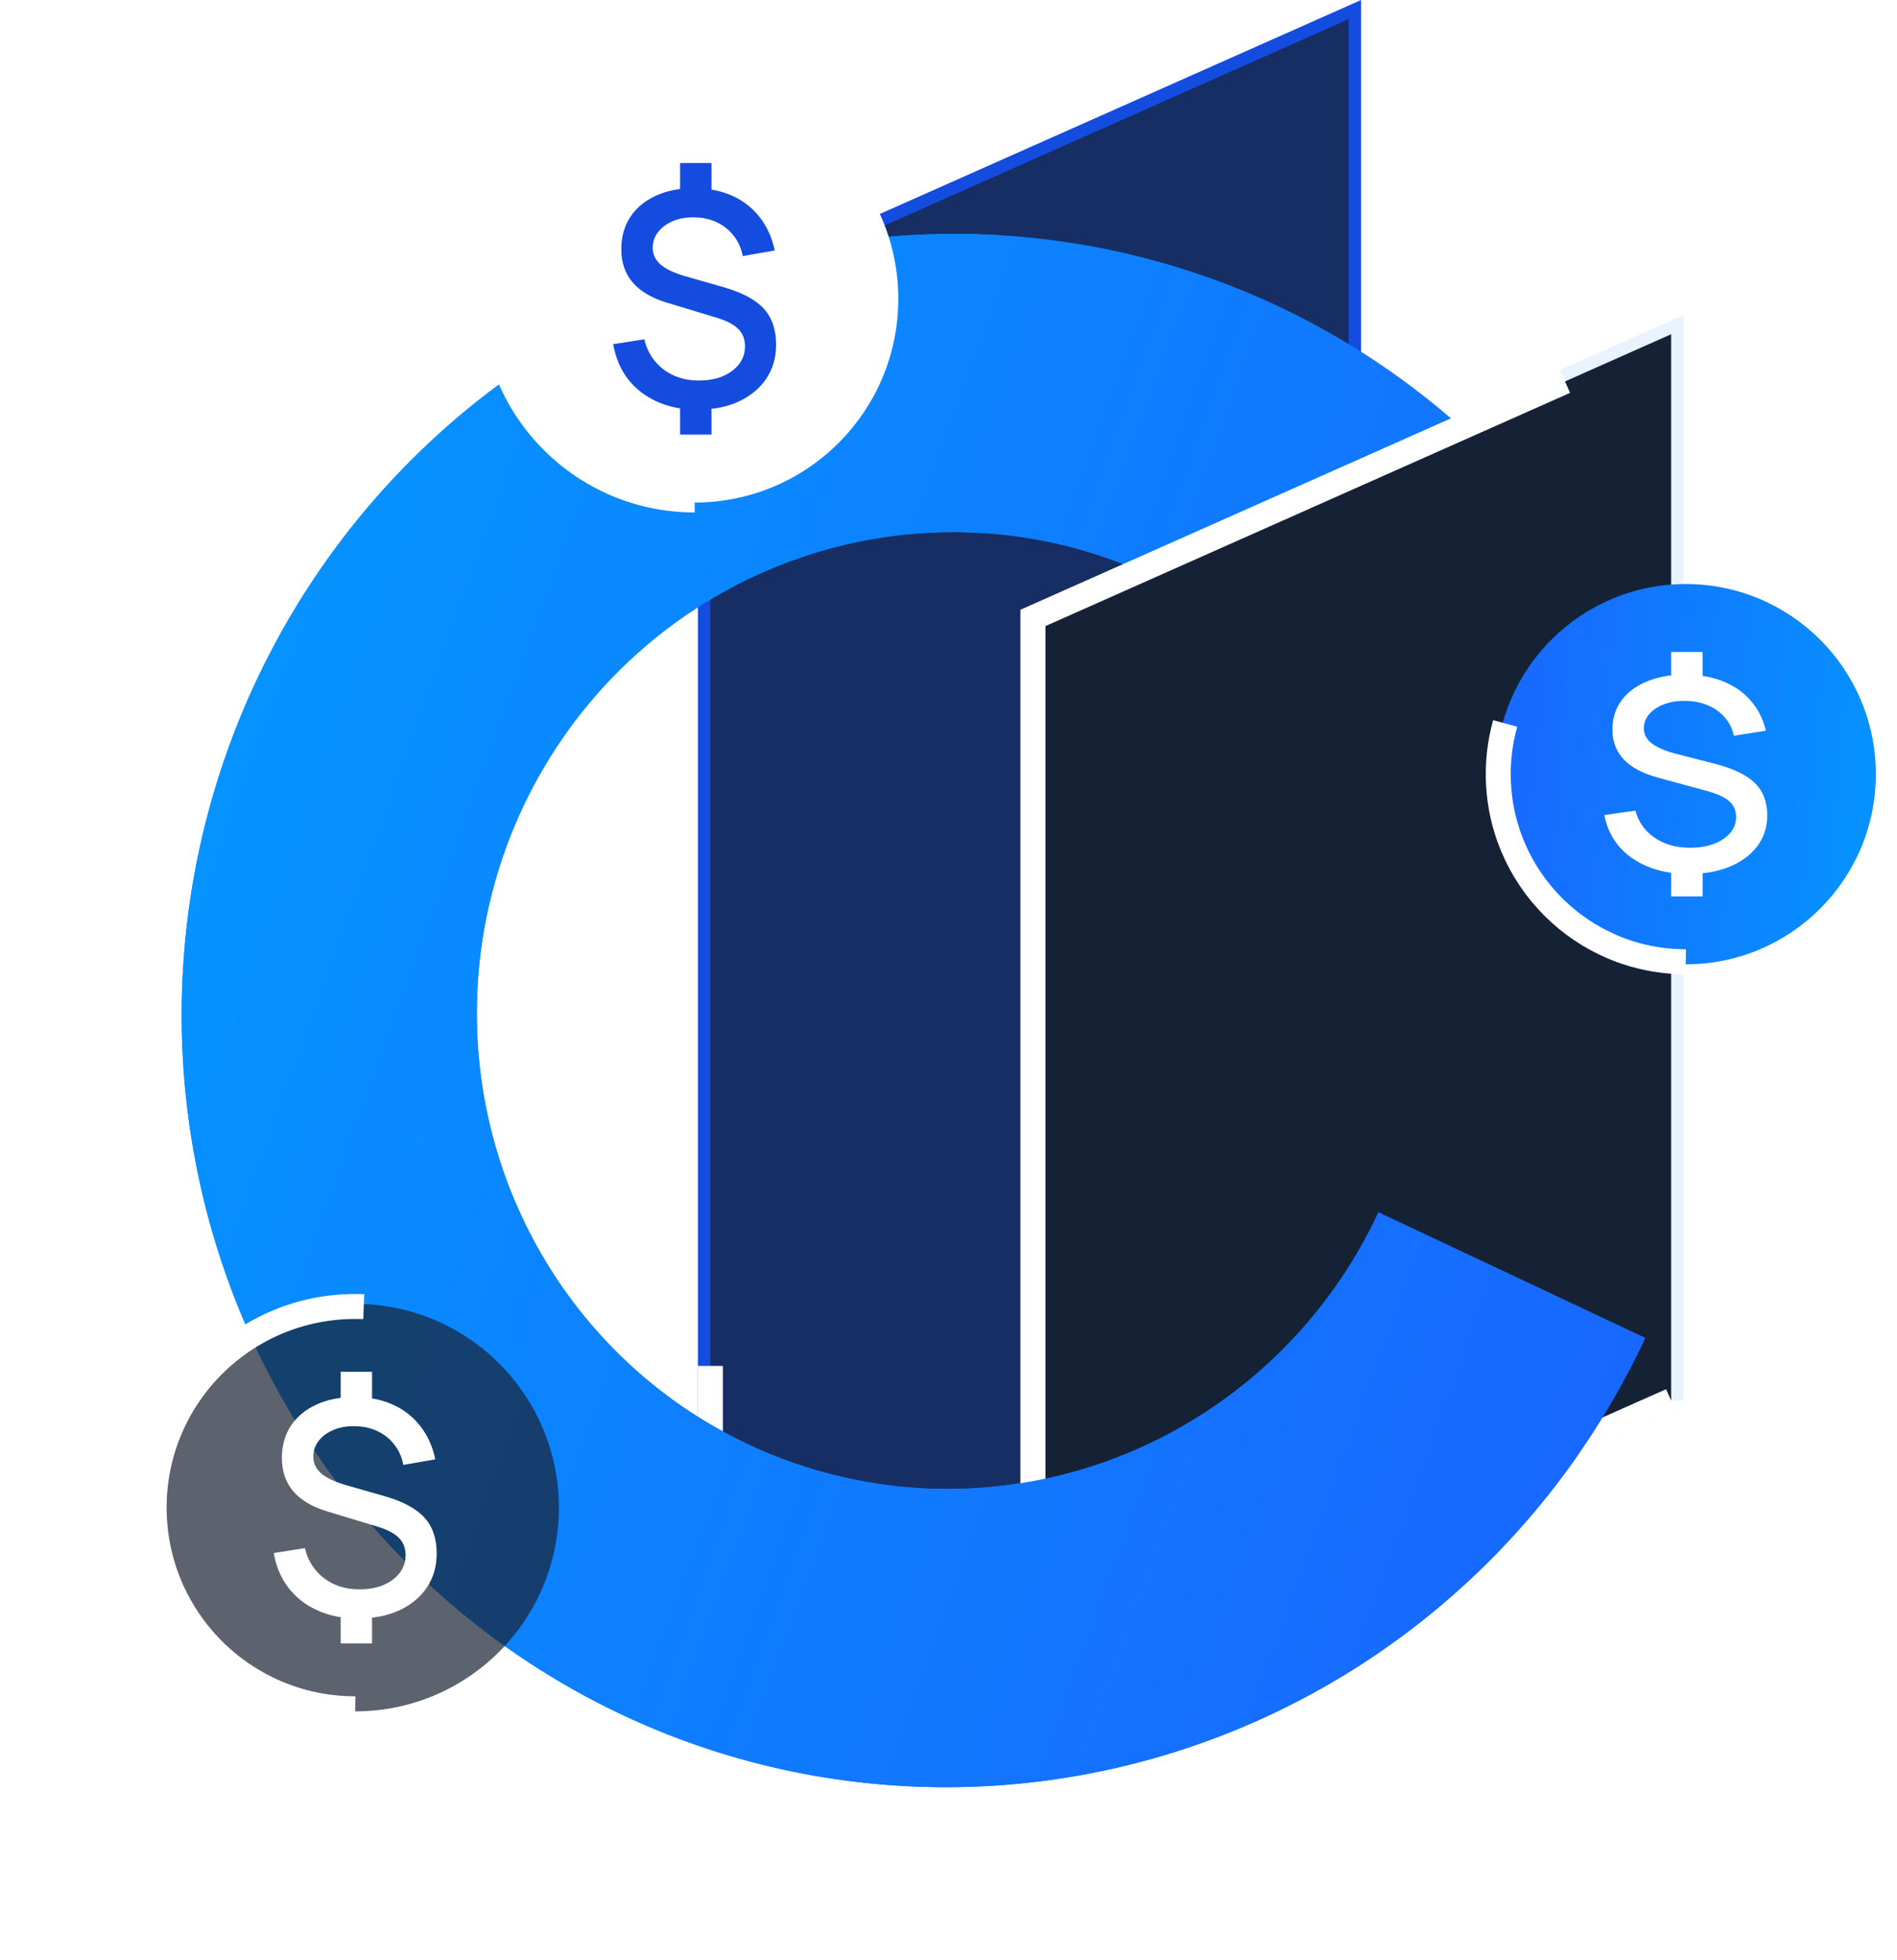
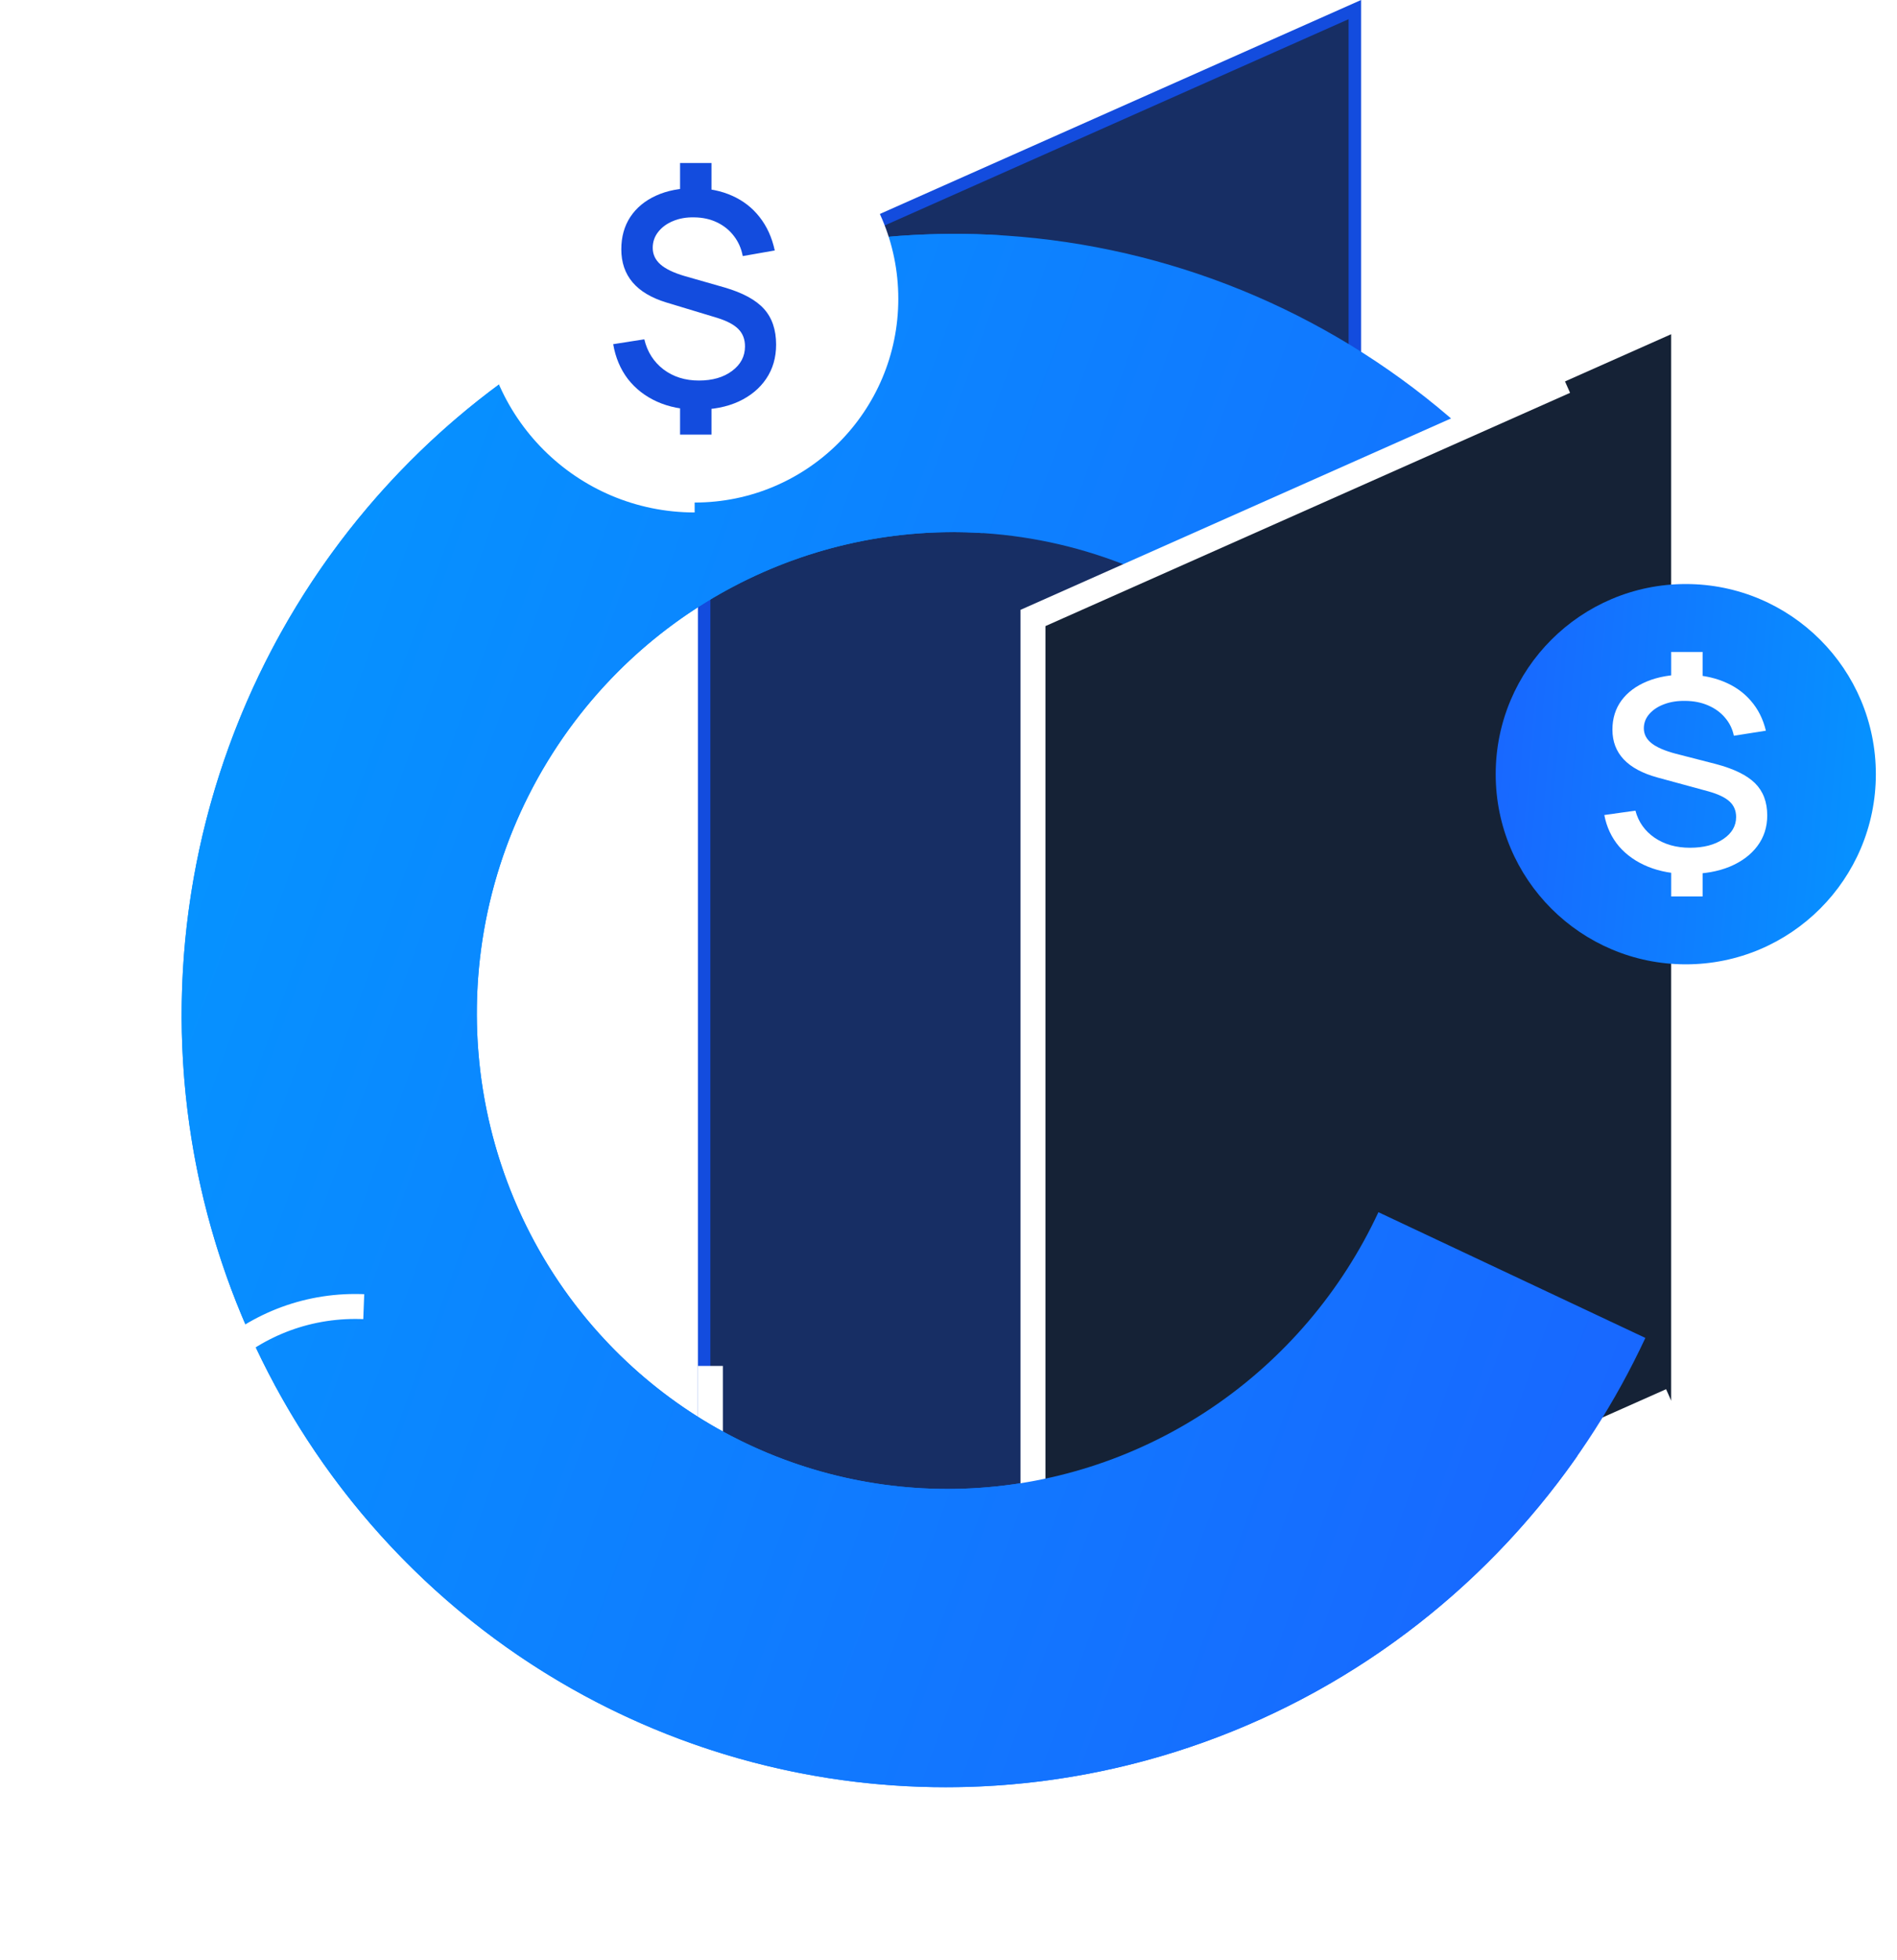
<svg xmlns="http://www.w3.org/2000/svg" width="152" height="157" viewBox="0 0 152 157" fill="none">
  <g id="grg4 1" clip-path="url(#clip0_5_840)">
    <path id="Vector" d="M80.6 112.18L29.464 134.908V86.645L80.6 63.918V112.18Z" fill="white" stroke="white" stroke-width="2" style="animation: 6.25s linear 0s infinite normal forwards running motion-ainm-id-406_-0; stroke-dasharray: 68.109px, 140.336px; stroke-dashoffset: -208.445px;" />
    <path id="Vector_2" d="M55.921 23.616L109.058 -0V113.446L55.921 137.062V23.616Z" fill="#134CDE" style="animation: 6.25s linear 0s infinite normal forwards running motion-ainm-id-406_-1; stroke-dasharray: 148.139px, 195.049px; stroke-dashoffset: -343.189px;" />
    <path id="Vector_3" d="M108.058 112.796L56.921 135.523V24.265L108.058 1.538V112.796Z" fill="#192131" fill-opacity="0.7" stroke="white" stroke-width="2" style="animation: 6.25s linear 0s infinite normal forwards running motion-ainm-id-406_-2; stroke-dasharray: 82.079px, 252.356px; stroke-dashoffset: -334.435px;" />
    <path id="Vector_4" d="M131.837 107.161C126.229 119.197 116.967 129.128 105.405 135.503C93.843 141.877 80.588 144.361 67.575 142.591C54.562 140.821 42.476 134.891 33.081 125.666C23.687 116.441 17.477 104.405 15.36 91.319C13.242 78.232 15.328 64.78 21.313 52.929C27.298 41.078 36.867 31.449 48.623 25.45C60.378 19.451 73.703 17.395 86.651 19.585C99.598 21.774 111.489 28.093 120.585 37.618L103.518 54.255C97.915 48.387 90.59 44.495 82.615 43.146C74.639 41.798 66.431 43.064 59.19 46.759C51.949 50.455 46.055 56.386 42.368 63.686C38.682 70.986 37.397 79.272 38.701 87.333C40.005 95.394 43.83 102.808 49.617 108.49C55.404 114.172 62.849 117.825 70.865 118.916C78.88 120.006 87.045 118.476 94.167 114.549C101.289 110.623 106.994 104.505 110.448 97.091L131.837 107.161Z" fill="url(#paint0_linear_5_840)" style="animation: 6.25s linear 0s infinite normal forwards running motion-ainm-id-406_-3; stroke-dasharray: 443.806px, 111.203px; stroke-dashoffset: -555.008px;" />
-     <path id="Vector_5" d="M81.767 48.848L134.904 25.231V112.833L81.767 136.45V48.848Z" fill="#E9F3FF" style="animation: 6.25s linear 0s infinite normal forwards running motion-ainm-id-406_-4; stroke-dasharray: 49.034px, 242.467px; stroke-dashoffset: -291.502px;" />
    <path id="Vector_6" d="M133.904 112.182L82.767 134.91V49.497L133.904 26.769V112.182Z" fill="#152236" stroke="white" stroke-width="2" style="animation: 6.25s linear 0s infinite normal forwards running motion-ainm-id-406_-5; stroke-dasharray: 188.025px, 94.721px; stroke-dashoffset: -282.746px;" />
    <g id="Group" filter="url(#filter0_i_5_840)">
      <path id="Vector_7" d="M135.075 46.778C126.664 46.778 119.845 53.597 119.845 62.008C119.845 70.419 126.664 77.238 135.075 77.238C143.486 77.238 150.305 70.419 150.305 62.008C150.305 53.597 143.486 46.778 135.075 46.778Z" fill="url(#paint1_linear_5_840)" style="animation: 6.25s linear 0s infinite normal forwards running motion-ainm-id-406_-6; stroke-dasharray: 0.863px, 94.843px; stroke-dashoffset: -95.707px;" />
-       <path id="Vector_8" d="M135.074 77.032C126.777 77.032 120.051 70.305 120.051 62.008C120.051 53.711 126.777 46.984 135.074 46.984C143.372 46.984 150.099 53.711 150.099 62.008C150.099 70.305 143.372 77.032 135.074 77.032Z" stroke="white" stroke-width="2" style="animation: 6.25s linear 0s infinite normal forwards running motion-ainm-id-406_-7; stroke-dasharray: 27.715px, 66.697px; stroke-dashoffset: -94.411px;" />
    </g>
    <path id="Vector_9" d="M133.907 71.799V69.306H136.424V71.799H133.907ZM133.907 54.721V52.218H136.424V54.721H133.907ZM135.292 69.999C134.088 69.999 133.012 69.807 132.064 69.424C131.117 69.04 130.338 68.497 129.728 67.794C129.126 67.083 128.733 66.245 128.548 65.279L131.041 64.928C131.282 65.837 131.795 66.561 132.582 67.101C133.369 67.634 134.312 67.9 135.412 67.9C136.504 67.9 137.391 67.669 138.074 67.208C138.764 66.746 139.109 66.156 139.109 65.439C139.109 64.928 138.933 64.512 138.58 64.193C138.234 63.873 137.668 63.603 136.882 63.383L132.811 62.275C130.402 61.614 129.198 60.336 129.198 58.44C129.198 57.545 129.439 56.767 129.921 56.106C130.41 55.446 131.097 54.934 131.98 54.572C132.863 54.21 133.895 54.029 135.075 54.029C136.207 54.043 137.211 54.228 138.086 54.583C138.969 54.938 139.7 55.449 140.278 56.117C140.864 56.785 141.269 57.587 141.494 58.525L138.929 58.93C138.816 58.383 138.58 57.9 138.218 57.481C137.865 57.062 137.415 56.735 136.869 56.501C136.332 56.266 135.725 56.145 135.051 56.138C134.417 56.124 133.847 56.213 133.341 56.405C132.843 56.589 132.446 56.852 132.149 57.193C131.86 57.527 131.715 57.907 131.715 58.333C131.715 58.802 131.92 59.2 132.329 59.526C132.739 59.853 133.385 60.133 134.268 60.368L137.46 61.188C138.921 61.572 139.977 62.087 140.627 62.733C141.277 63.379 141.602 64.239 141.602 65.311C141.602 66.249 141.337 67.069 140.807 67.772C140.286 68.468 139.551 69.015 138.604 69.413C137.656 69.804 136.552 69.999 135.292 69.999Z" fill="white" style="animation: 6.25s linear 0s infinite normal forwards running motion-ainm-id-406_-8; stroke-dasharray: 79.396px, 27.023px; stroke-dashoffset: -106.419px;" />
    <path id="Vector_10" d="M131.837 107.161C127.055 117.424 119.599 126.192 110.273 132.518C100.946 138.845 90.103 142.492 78.909 143.067C67.716 143.641 56.597 141.121 46.751 135.777C36.904 130.434 28.703 122.47 23.03 112.743C17.358 103.017 14.429 91.896 14.559 80.578C14.689 69.261 17.873 58.176 23.768 48.517C29.664 38.858 38.047 30.991 48.015 25.764C57.983 20.537 69.158 18.148 80.336 18.854L78.725 42.696C71.839 42.261 64.956 43.733 58.816 46.953C52.676 50.173 47.512 55.018 43.881 60.968C40.249 66.918 38.288 73.746 38.208 80.717C38.128 87.688 39.932 94.539 43.426 100.53C46.92 106.521 51.972 111.427 58.037 114.718C64.102 118.01 70.951 119.562 77.846 119.208C84.741 118.855 91.421 116.608 97.165 112.711C102.91 108.814 107.503 103.413 110.448 97.091L131.837 107.161Z" fill="url(#paint2_linear_5_840)" style="animation: 6.25s linear 0s infinite normal forwards running motion-ainm-id-406_-9; stroke-dasharray: 28.832px, 452.785px; stroke-dashoffset: -481.618px;" />
    <g id="Group_2" filter="url(#filter1_i_5_840)">
-       <path id="Vector_11" d="M28.464 104.435C19.451 104.435 12.146 111.741 12.146 120.753C12.146 129.765 19.451 137.071 28.464 137.071C37.476 137.071 44.782 129.765 44.782 120.753C44.782 111.741 37.476 104.435 28.464 104.435Z" fill="#192131" fill-opacity="0.7" style="animation: 6.25s linear 0s infinite normal forwards running motion-ainm-id-406_-10; stroke-dasharray: 1.066px, 101.478px; stroke-dashoffset: -102.544px;" />
      <path id="Vector_12" d="M28.463 136.865C19.565 136.865 12.352 129.651 12.352 120.753C12.352 111.855 19.565 104.642 28.463 104.642C37.361 104.642 44.575 111.855 44.576 120.753C44.576 129.651 37.362 136.865 28.463 136.865Z" stroke="white" stroke-width="2" style="animation: 6.25s linear 0s infinite normal forwards running motion-ainm-id-406_-11; stroke-dasharray: 51.306px, 49.941px; stroke-dashoffset: -101.246px;" />
    </g>
-     <path id="Vector_13" d="M27.295 131.632V128.862H29.812V131.632H27.295ZM27.295 112.657V109.875H29.812V112.657H27.295ZM28.68 129.632C27.476 129.632 26.4 129.419 25.453 128.993C24.505 128.567 23.727 127.963 23.116 127.182C22.514 126.392 22.121 125.461 21.936 124.388L24.429 123.997C24.67 125.007 25.184 125.812 25.971 126.412C26.757 127.004 27.701 127.3 28.801 127.3C29.893 127.3 30.78 127.043 31.462 126.53C32.153 126.017 32.498 125.362 32.498 124.565C32.498 123.997 32.321 123.536 31.968 123.18C31.623 122.825 31.057 122.525 30.27 122.281L26.2 121.05C23.791 120.316 22.587 118.895 22.587 116.788C22.587 115.794 22.828 114.93 23.309 114.196C23.799 113.462 24.485 112.894 25.369 112.491C26.252 112.089 27.283 111.887 28.463 111.887C29.596 111.903 30.599 112.108 31.474 112.503C32.357 112.898 33.088 113.466 33.666 114.208C34.252 114.949 34.657 115.841 34.882 116.883L32.317 117.333C32.205 116.725 31.968 116.188 31.607 115.723C31.253 115.257 30.804 114.894 30.258 114.634C29.72 114.373 29.114 114.239 28.439 114.231C27.805 114.215 27.235 114.314 26.729 114.527C26.232 114.732 25.834 115.024 25.537 115.403C25.248 115.774 25.104 116.196 25.104 116.67C25.104 117.191 25.308 117.633 25.718 117.996C26.127 118.359 26.773 118.67 27.657 118.931L30.848 119.842C32.309 120.268 33.365 120.841 34.015 121.559C34.666 122.277 34.991 123.232 34.991 124.423C34.991 125.465 34.726 126.377 34.196 127.158C33.674 127.931 32.939 128.539 31.992 128.981C31.045 129.415 29.941 129.632 28.68 129.632Z" fill="white" style="animation: 6.25s linear 0s infinite normal forwards running motion-ainm-id-406_-12; stroke-dasharray: 23.963px, 86.977px; stroke-dashoffset: -110.939px;" />
    <g id="Group_3">
      <path id="Vector_14" d="M55.66 7.615C46.648 7.615 39.342 14.921 39.342 23.933C39.342 32.945 46.648 40.251 55.66 40.251C64.672 40.251 71.978 32.945 71.978 23.933C71.978 14.921 64.672 7.615 55.66 7.615Z" fill="white" style="animation: 6.25s linear 0s infinite normal forwards running motion-ainm-id-406_-13; stroke-dasharray: 80.535px, 22.009px; stroke-dashoffset: -102.544px;" />
      <path id="Vector_15" d="M55.66 40.045C46.762 40.045 39.549 32.831 39.549 23.933C39.549 15.035 46.762 7.821 55.66 7.821C64.558 7.821 71.772 15.034 71.772 23.933C71.772 32.831 64.558 40.045 55.66 40.045Z" stroke="white" stroke-width="2" style="animation: 6.25s linear 0s infinite normal forwards running motion-ainm-id-406_-14; stroke-dasharray: 64.216px, 37.032px; stroke-dashoffset: -101.247px;" />
    </g>
    <path id="Vector_16" d="M54.492 34.811V32.041H57.009V34.811H54.492ZM54.492 15.835V13.054H57.009V15.835H54.492ZM55.877 32.811C54.672 32.811 53.597 32.597 52.649 32.171C51.702 31.745 50.923 31.142 50.313 30.36C49.711 29.571 49.318 28.64 49.133 27.567L51.626 27.176C51.867 28.186 52.38 28.991 53.167 29.591C53.954 30.183 54.897 30.479 55.997 30.479C57.089 30.479 57.976 30.222 58.659 29.709C59.349 29.196 59.694 28.541 59.694 27.744C59.694 27.176 59.518 26.714 59.164 26.359C58.819 26.004 58.253 25.704 57.467 25.459L53.396 24.228C50.987 23.494 49.783 22.074 49.783 19.967C49.783 18.973 50.024 18.108 50.506 17.374C50.995 16.64 51.682 16.072 52.565 15.67C53.448 15.267 54.48 15.066 55.66 15.066C56.792 15.082 57.796 15.287 58.671 15.682C59.554 16.076 60.285 16.644 60.863 17.386C61.449 18.128 61.854 19.02 62.079 20.061L59.514 20.511C59.401 19.904 59.164 19.367 58.803 18.901C58.45 18.436 58 18.073 57.454 17.812C56.916 17.552 56.31 17.418 55.636 17.41C55.002 17.394 54.432 17.493 53.926 17.706C53.428 17.911 53.031 18.203 52.734 18.582C52.445 18.953 52.3 19.375 52.3 19.849C52.3 20.369 52.505 20.811 52.914 21.174C53.324 21.537 53.97 21.849 54.853 22.109L58.044 23.021C59.506 23.447 60.562 24.019 61.212 24.737C61.862 25.456 62.187 26.41 62.187 27.602C62.187 28.644 61.922 29.555 61.392 30.337C60.871 31.11 60.136 31.718 59.189 32.16C58.241 32.594 57.137 32.811 55.877 32.811Z" fill="#134CDE" style="animation: 6.25s linear 0s infinite normal forwards running motion-ainm-id-406_-15; stroke-dasharray: 2.877px, 108.061px; stroke-dashoffset: -110.937px;" />
  </g>
  <defs>
    <filter id="filter0_i_5_840" x="115.082" y="42.016" width="39.985" height="39.985" filterUnits="userSpaceOnUse" color-interpolation-filters="sRGB">
      <feFlood flood-opacity="0" result="BackgroundImageFix" />
      <feBlend mode="normal" in="SourceGraphic" in2="BackgroundImageFix" result="shape" />
      <feColorMatrix in="SourceAlpha" type="matrix" values="0 0 0 0 0 0 0 0 0 0 0 0 0 0 0 0 0 0 127 0" result="hardAlpha" />
      <feOffset />
      <feGaussianBlur stdDeviation="3.81" />
      <feComposite in2="hardAlpha" operator="arithmetic" k2="-1" k3="1" />
      <feColorMatrix type="matrix" values="0 0 0 0 0.059 0 0 0 0 0.49 0 0 0 0 1 0 0 0 0.5 0" />
      <feBlend mode="normal" in2="shape" result="effect1_innerShadow_5_840" />
    </filter>
    <filter id="filter1_i_5_840" x="-4.522" y="87.768" width="65.972" height="65.971" filterUnits="userSpaceOnUse" color-interpolation-filters="sRGB">
      <feFlood flood-opacity="0" result="BackgroundImageFix" />
      <feBlend mode="normal" in="SourceGraphic" in2="BackgroundImageFix" result="shape" />
      <feColorMatrix in="SourceAlpha" type="matrix" values="0 0 0 0 0 0 0 0 0 0 0 0 0 0 0 0 0 0 127 0" result="hardAlpha" />
      <feOffset />
      <feGaussianBlur stdDeviation="3.81" />
      <feComposite in2="hardAlpha" operator="arithmetic" k2="-1" k3="1" />
      <feColorMatrix type="matrix" values="0 0 0 0 0.059 0 0 0 0 0.49 0 0 0 0 1 0 0 0 0.5 0" />
      <feBlend mode="normal" in2="shape" result="effect1_innerShadow_5_840" />
    </filter>
    <linearGradient id="paint0_linear_5_840" x1="119.469" y1="157" x2="-5.754" y2="111.855" gradientUnits="userSpaceOnUse">
      <stop stop-color="#1966FF" />
      <stop offset="1" stop-color="#0594FF" />
    </linearGradient>
    <linearGradient id="paint1_linear_5_840" x1="119.845" y1="46.778" x2="152.667" y2="49.581" gradientUnits="userSpaceOnUse">
      <stop stop-color="#1966FF" />
      <stop offset="1" stop-color="#0594FF" />
    </linearGradient>
    <linearGradient id="paint2_linear_5_840" x1="119.469" y1="157" x2="-5.754" y2="111.855" gradientUnits="userSpaceOnUse">
      <stop stop-color="#1966FF" />
      <stop offset="1" stop-color="#0594FF" />
    </linearGradient>
    <clipPath id="clip0_5_840">
      <rect width="152" height="157" fill="white" style="animation: 6.25s linear 0s infinite normal forwards running motion-ainm-id-406_-16; stroke-dasharray: 340.244px, 277.756px; stroke-dashoffset: -618px;" />
    </clipPath>
  </defs>
  <style> @keyframes motion-ainm-id-406_-0{ 0%{ stroke-dasharray: 68.109px, 140.336px; stroke-dashoffset: -208.445px; } 100%{ stroke-dasharray: 68.109px, 140.336px; stroke-dashoffset: 0px; } } @keyframes motion-ainm-id-406_-1{ 0%{ stroke-dasharray: 148.139px, 195.049px; stroke-dashoffset: -343.189px; } 100%{ stroke-dasharray: 148.139px, 195.049px; stroke-dashoffset: 0px; } } @keyframes motion-ainm-id-406_-2{ 0%{ stroke-dasharray: 82.079px, 252.356px; stroke-dashoffset: -334.435px; } 100%{ stroke-dasharray: 82.079px, 252.356px; stroke-dashoffset: 0px; } } @keyframes motion-ainm-id-406_-3{ 0%{ stroke-dasharray: 443.806px, 111.203px; stroke-dashoffset: -555.008px; } 100%{ stroke-dasharray: 443.806px, 111.203px; stroke-dashoffset: 0px; } } @keyframes motion-ainm-id-406_-4{ 0%{ stroke-dasharray: 49.034px, 242.467px; stroke-dashoffset: -291.502px; } 100%{ stroke-dasharray: 49.034px, 242.467px; stroke-dashoffset: 0px; } } @keyframes motion-ainm-id-406_-5{ 0%{ stroke-dasharray: 188.025px, 94.721px; stroke-dashoffset: -282.746px; } 100%{ stroke-dasharray: 188.025px, 94.721px; stroke-dashoffset: 0px; } } @keyframes motion-ainm-id-406_-6{ 0%{ stroke-dasharray: 0.863px, 94.843px; stroke-dashoffset: -95.707px; } 100%{ stroke-dasharray: 0.863px, 94.843px; stroke-dashoffset: 0px; } } @keyframes motion-ainm-id-406_-7{ 0%{ stroke-dasharray: 27.715px, 66.697px; stroke-dashoffset: -94.411px; } 100%{ stroke-dasharray: 27.715px, 66.697px; stroke-dashoffset: 0px; } } @keyframes motion-ainm-id-406_-8{ 0%{ stroke-dasharray: 79.396px, 27.023px; stroke-dashoffset: -106.419px; } 100%{ stroke-dasharray: 79.396px, 27.023px; stroke-dashoffset: 0px; } } @keyframes motion-ainm-id-406_-9{ 0%{ stroke-dasharray: 28.832px, 452.785px; stroke-dashoffset: -481.618px; } 100%{ stroke-dasharray: 28.832px, 452.785px; stroke-dashoffset: 0px; } } @keyframes motion-ainm-id-406_-10{ 0%{ stroke-dasharray: 1.066px, 101.478px; stroke-dashoffset: -102.544px; } 100%{ stroke-dasharray: 1.066px, 101.478px; stroke-dashoffset: 0px; } } @keyframes motion-ainm-id-406_-11{ 0%{ stroke-dasharray: 51.306px, 49.941px; stroke-dashoffset: -101.246px; } 100%{ stroke-dasharray: 51.306px, 49.941px; stroke-dashoffset: 0px; } } @keyframes motion-ainm-id-406_-12{ 0%{ stroke-dasharray: 23.963px, 86.977px; stroke-dashoffset: -110.939px; } 100%{ stroke-dasharray: 23.963px, 86.977px; stroke-dashoffset: 0px; } } @keyframes motion-ainm-id-406_-13{ 0%{ stroke-dasharray: 80.535px, 22.01px; stroke-dashoffset: -102.544px; } 100%{ stroke-dasharray: 80.535px, 22.01px; stroke-dashoffset: 0px; } } @keyframes motion-ainm-id-406_-14{ 0%{ stroke-dasharray: 64.216px, 37.032px; stroke-dashoffset: -101.247px; } 100%{ stroke-dasharray: 64.216px, 37.032px; stroke-dashoffset: 0px; } } @keyframes motion-ainm-id-406_-15{ 0%{ stroke-dasharray: 2.877px, 108.061px; stroke-dashoffset: -110.937px; } 100%{ stroke-dasharray: 2.877px, 108.061px; stroke-dashoffset: 0px; } } @keyframes motion-ainm-id-406_-16{ 0%{ stroke-dasharray: 340.244px, 277.756px; stroke-dashoffset: -618px; } 100%{ stroke-dasharray: 340.244px, 277.756px; stroke-dashoffset: 0px; } } </style>
</svg>